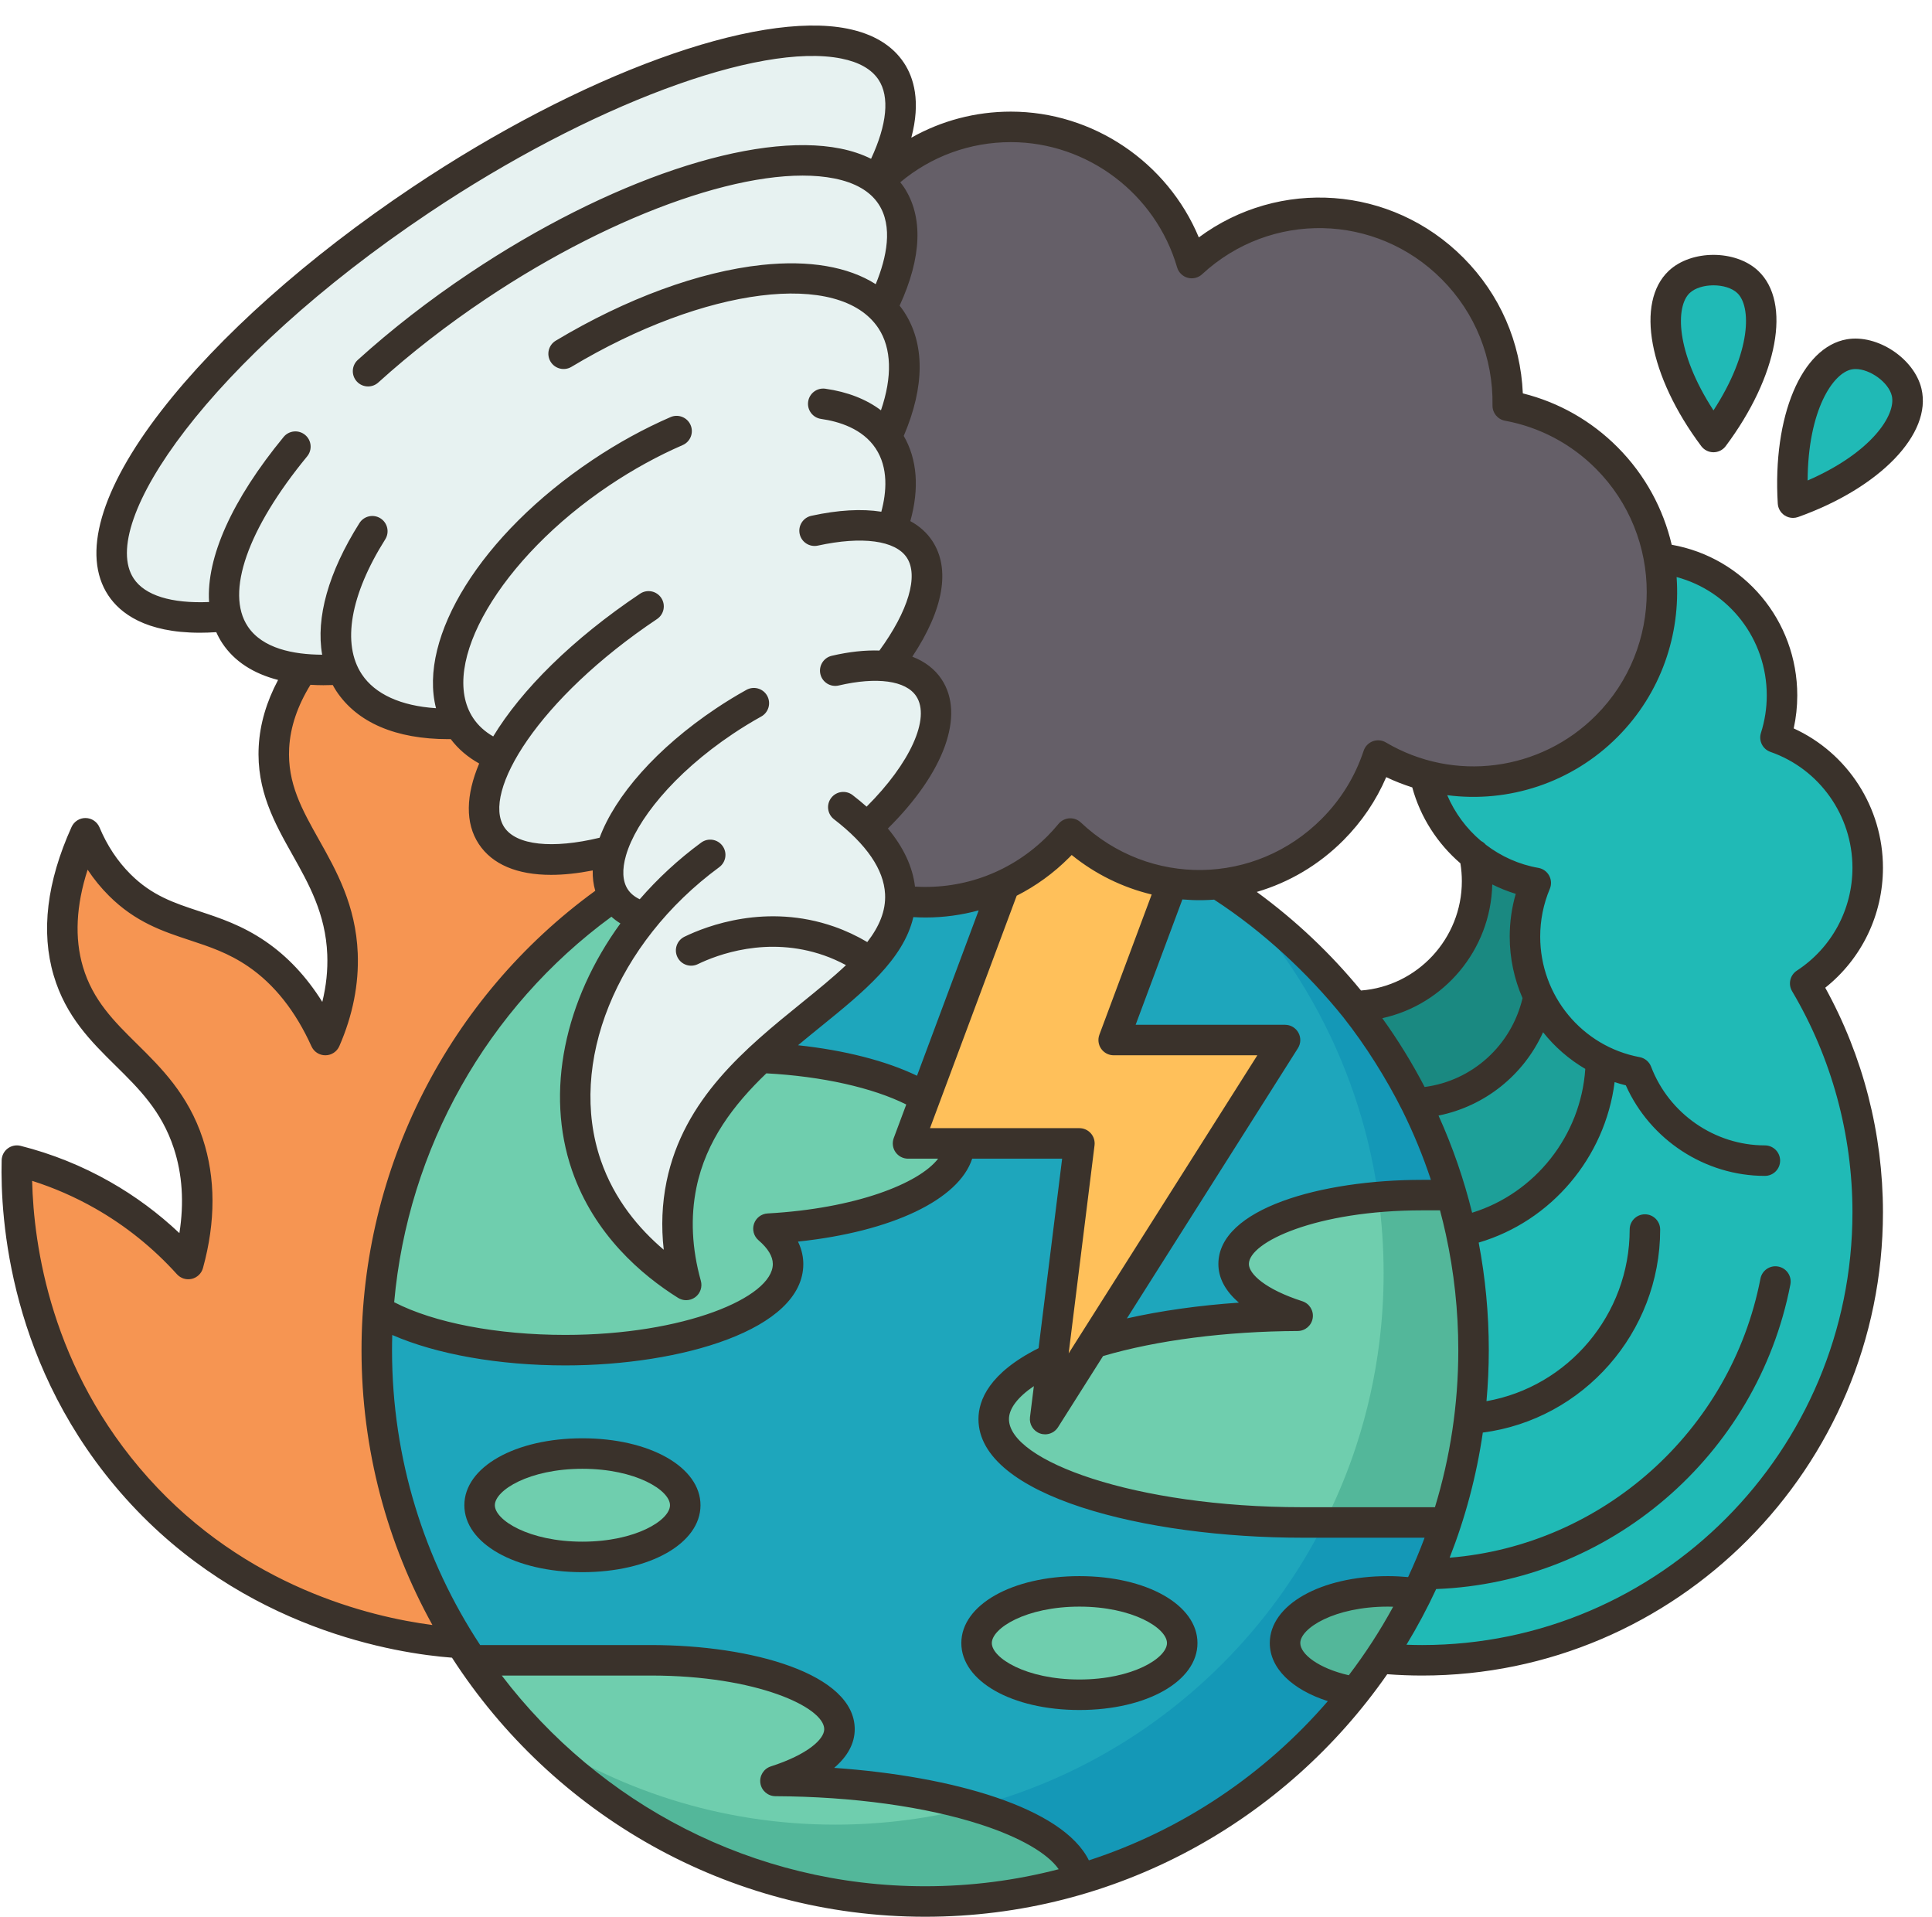
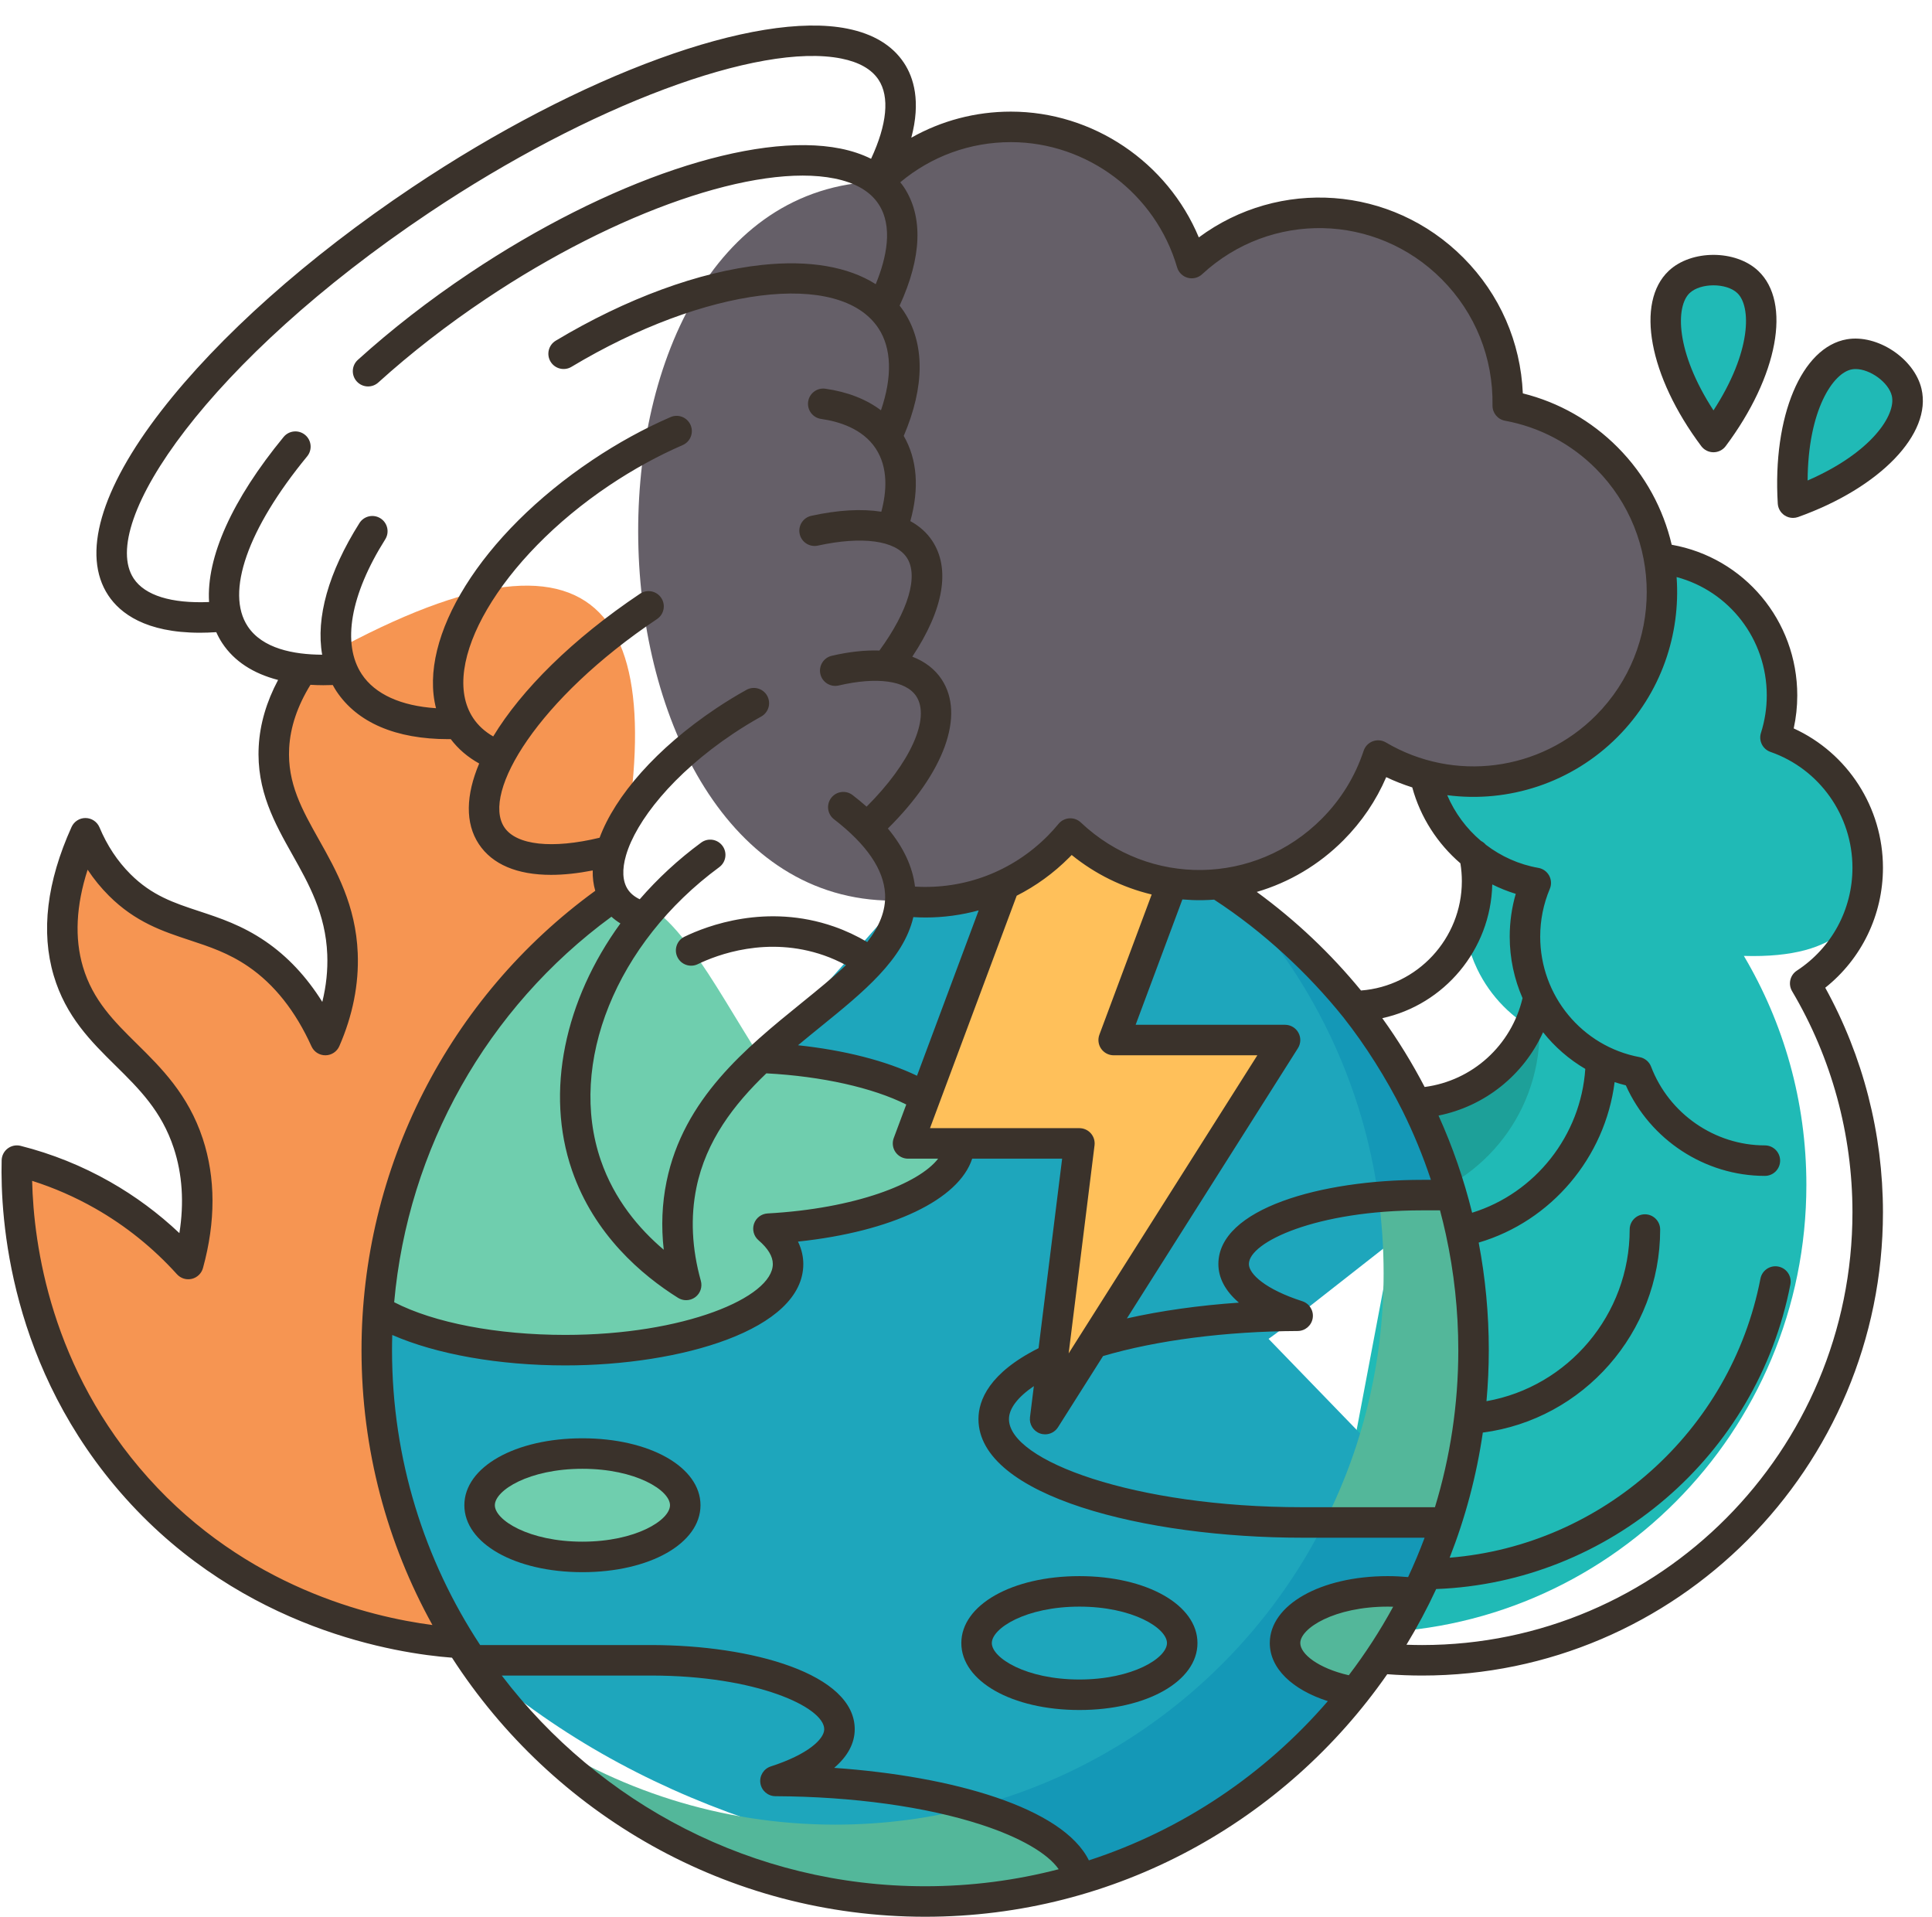
<svg xmlns="http://www.w3.org/2000/svg" height="502.7" preserveAspectRatio="xMidYMid meet" version="1.0" viewBox="-0.4 -6.7 506.8 502.7" width="506.8" zoomAndPan="magnify">
  <g>
    <g>
      <g>
        <path d="M78.968,168.722c-5.73,8.38-7.23,15.48-7.5,20.52c-1.13,20.66,17.05,30.76,17.98,54.22 c0.37,9.53-2.25,17.43-4.5,22.59c-5.68-12.56-12.78-19.03-17.98-22.59c-12.9-8.81-24.73-6.87-35.96-18.07 c-4.93-4.91-7.59-10.2-8.99-13.56c-7.67,16.97-6.71,28.67-4.5,36.15c5.84,19.73,24.49,23.98,31.47,45.19 c4.03,12.25,2.11,23.94,0,31.62c-4.69-5.19-12.04-12.13-22.48-18.07c-8.51-4.84-16.43-7.51-22.48-9.04 c-0.22,8.91-0.31,50.38,31.47,85.86c32.66,36.45,75.27,40.11,84.82,40.63l0.04-0.02l40.31-195.84h0.01 C177.384,152.332,157.672,122.858,78.968,168.722z" fill="#f69552" />
      </g>
      <g>
        <path d="M499.748,96.192c2.07,8.75-8.93,21.47-29.81,28.93c-1.35-22.23,6-37.39,14.82-38.9 C490.728,85.192,498.348,90.262,499.748,96.192z" fill="#20bab6" />
      </g>
      <g>
        <path d="M458.068,67.242c6.52,6.15,4.33,22.87-8.99,40.67c-13.33-17.8-15.52-34.52-8.99-40.67 C444.508,63.072,453.648,63.072,458.068,67.242z" fill="#20bab6" />
      </g>
      <g>
-         <path d="M402.468,224.852c-3.367-12.876-9.609-12.07-16.09-7.21c0.46,2.18,0.69,4.43,0.69,6.75 c0,18.02-14.47,32.64-32.37,32.76l-0.01,0.01c-6.289,14.388-0.847,22.913,16.23,25.44l0.02-0.01 c20.958,7.384,32.161-1.19,32.26-27.93L402.468,224.852z" fill="#1a8981" />
-       </g>
+         </g>
      <g>
        <path d="M419.548,271.302l0.01-0.01c8.415-19.081-2.461-19.85-16.36-16.63 c-3.03,15.42-16.21,27.18-32.26,27.93l-0.02,0.01l11.87,33.64h0.01C415.236,322.982,434.576,308.014,419.548,271.302z" fill="#1da099" />
      </g>
      <g>
-         <path d="M489.538,220.872c0-15.82-10.12-29.25-24.19-34.16c1.11-3.47,1.71-7.18,1.71-11.03 c0-18.7-14.13-34.09-32.25-35.95h-0.01l-61.4,56.87c1.75,8.48,6.45,15.87,12.98,21.04c4.59,3.64,10.09,6.17,16.09,7.21 c-1.83,4.33-2.84,9.09-2.84,14.09c0,5.64,1.28,10.97,3.57,15.72c3.47,7.2,9.24,13.07,16.36,16.63l-0.01,0.01 c-0.22,22.17-15.92,40.61-36.75,44.94h-0.01l-21.2,111.96c3.65,0.35,7.34,0.52,11.07,0.52c64.55,0,116.88-52.6,116.88-117.48 c0-21.94-5.98-42.47-16.4-60.04C483.008,244.762,489.538,233.582,489.538,220.872z" fill="#20bab6" />
+         <path d="M489.538,220.872c0-15.82-10.12-29.25-24.19-34.16c1.11-3.47,1.71-7.18,1.71-11.03 c0-18.7-14.13-34.09-32.25-35.95h-0.01l-61.4,56.87c1.75,8.48,6.45,15.87,12.98,21.04c-1.83,4.33-2.84,9.09-2.84,14.09c0,5.64,1.28,10.97,3.57,15.72c3.47,7.2,9.24,13.07,16.36,16.63l-0.01,0.01 c-0.22,22.17-15.92,40.61-36.75,44.94h-0.01l-21.2,111.96c3.65,0.35,7.34,0.52,11.07,0.52c64.55,0,116.88-52.6,116.88-117.48 c0-21.94-5.98-42.47-16.4-60.04C483.008,244.762,489.538,233.582,489.538,220.872z" fill="#20bab6" />
      </g>
      <g>
        <path d="M370.918,282.602c-4.52-9.07-9.97-17.59-16.23-25.44c-9.97-12.55-21.99-23.39-35.55-32.02v-0.01 c-3.695-5.67-7.616-8.329-12.03-0.26c-33.27,5.397-30.133,21.562-15.37,41.18l-5.36,79.47c14.483,11.946,33.308,10.958,53.62-7.16 l40.37-31.64C377.928,298.342,374.758,290.272,370.918,282.602z" fill="#1ea6bc" />
      </g>
      <g>
        <path d="M282.748,293.172h-31.47l-152.47,43.9c-0.25,3.41-0.37,6.85-0.37,10.32 c0,28.2,8.03,54.52,21.92,76.76c0.97,1.54,1.96,3.07,2.98,4.57c42.355,37.619,96.999,54.143,159.32,57.49 c29-8.51,54.2-25.94,72.48-49.14l16.26-25.86c2.94-5.99,5.48-12.21,7.58-18.64L282.748,293.172z" fill="#1ea6bc" />
      </g>
      <g>
        <path d="M235.768,229.472h-0.01l-36.63,41.23c6.253,14.869,22.559,18.109,43.16,10.42 c24.944-11.934,35.142-29.333,20.82-55.82C251.144,214.49,241.634,215.88,235.768,229.472z" fill="#1ea6bc" />
      </g>
      <g>
        <path d="M434.798,139.732c-1.72-9.63-6.29-18.85-13.69-26.3c-7.37-7.4-16.47-11.97-26-13.73 c0.22-13-4.59-26.06-14.46-35.98c-18.82-18.91-49.03-19.39-68.43-1.43c-6.01-20.64-24.98-35.72-47.45-35.72 c-13.54,0-25.81,5.47-34.74,14.33c-87.756,2.667-82.026,191.237,5.73,188.57h0.01c9.23,1.23,18.74-0.16,27.34-4.17 c12.457,12.426,27.533,9.951,44-0.43c3.98,0.57,8.03,0.67,12.03,0.26c10.97-1.09,21.64-5.86,30.04-14.3 c5.61-5.64,9.58-12.3,11.93-19.38c3.89,2.3,8.03,4.02,12.29,5.15c16.48,4.4,34.78,0.11,47.71-12.88 C433.008,171.752,437.578,155.212,434.798,139.732z" fill="#655f68" />
      </g>
      <g>
-         <path d="M386.138,347.392c0,6.08-0.37,12.07-1.1,17.96c-1.15,9.38-3.21,18.49-6.06,27.22h-37.79 c-44.69,0-80.92-12.14-80.92-27.11c0-5.96,5.74-11.47,15.47-15.94c-0.66,5.31-1.32,10.63-1.98,15.94 c4.21-6.65,8.42-13.29,12.62-19.94c14.15-4.36,32.94-7.06,53.62-7.16c-10.29-3.31-16.79-8.16-16.79-13.57 c0-9.98,22.14-18.07,49.45-18.07h7.71c0.91,3.13,1.72,6.31,2.42,9.52C384.988,326.272,386.138,336.702,386.138,347.392z" fill="#6fceae" />
-       </g>
+         </g>
      <g>
        <path d="M363.668,410.652c2.69,0,5.28,0.19,7.73,0.56c-2.89,5.9-6.17,11.58-9.81,16.99 c-2.04,3.04-4.19,6-6.45,8.87c-10.72-1.8-18.45-6.88-18.45-12.87C336.688,416.722,348.768,410.652,363.668,410.652z" fill="#6fceae" />
      </g>
      <g>
        <path d="M336.688,266.052c-16.77,26.49-33.54,52.99-50.31,79.47c-4.2,6.65-8.41,13.29-12.62,19.94 c0.66-5.31,1.32-10.63,1.98-15.94c2.33-18.79,4.67-37.57,7.01-56.35h-31.47h-13.49l4.5-12.05l20.82-55.82 c5.13-2.39,9.92-5.71,14.15-9.95c1.1-1.11,2.13-2.27,3.11-3.45c7.65,7.23,17.02,11.55,26.74,12.97 c-5.13,13.73-10.25,27.45-15.37,41.18H336.688z" fill="#ffc05a" />
      </g>
      <g>
-         <path d="M282.748,410.652c14.89,0,26.97,6.07,26.97,13.55c0,7.49-12.08,13.56-26.97,13.56 c-14.9,0-26.97-6.07-26.97-13.56C255.778,416.722,267.848,410.652,282.748,410.652z" fill="#6fceae" />
-       </g>
+         </g>
      <g>
-         <path d="M203.018,460.362c42.89,0.21,77.71,11.59,79.64,25.85c-12.81,3.76-26.35,5.77-40.37,5.77 c-49.45,0-93.06-25.07-118.95-63.26h47.02c27.31,0,49.45,8.09,49.45,18.07C219.808,452.202,213.308,457.052,203.018,460.362z" fill="#6fceae" />
-       </g>
+         </g>
      <g>
        <path d="M251.278,293.172h-13.49l4.5-12.05c-9.3-5.69-24.98-9.67-43.16-10.42h-0.01 c-12.285-18.902-23.918-43.694-38.44-42.39h-0.01c-34.95,24.25-58.7,63.65-61.86,108.76c10.41,6.2,28.51,10.32,49.08,10.32 c32.27,0,58.44-10.12,58.44-22.6c0-3.3-1.85-6.44-5.15-9.26C229.498,313.962,251.278,304.552,251.278,293.172z" fill="#6fceae" />
      </g>
      <g>
-         <path d="M59.048,154.852c-13.42,1.41-23.3-0.95-27.71-7.63c-12.39-18.69,22.81-64.12,78.6-101.46 c55.8-37.34,111.07-52.46,123.45-33.76c4.42,6.67,2.78,16.73-3.69,28.63c0.11,0.08,0.22,0.17,0.33,0.27 c1.31,1.06,2.43,2.29,3.35,3.68c4.74,7.16,3.49,17.58-2.54,29.5c0,0.01,0,0.01,0,0.01c0.94,0.94,1.78,1.96,2.52,3.07 c5.19,7.84,4.37,18.8-1.22,30.82l-0.01,0.01c0.18,0.23,0.34,0.46,0.5,0.69c3.99,6.01,4.15,13.96,1.17,22.65l-0.27,0.87v0.01 c3.19,1,5.67,2.7,7.27,5.11c4.6,6.94,0.92,18.35-8.58,30.69v0.01c5.01,0.52,8.89,2.37,11.06,5.65c5.5,8.31-1.63,23.25-16.34,36.69 c7.08,7.17,8.62,13.17,8.82,17.19c0.03,0.65,0.03,1.29,0,1.92c-0.27,5.94-3.3,11.15-7.85,16.15c-7.36,8.11-18.7,15.7-28.78,25.08 h-0.01c-9.51,8.85-17.89,19.29-20.75,33.26c-2.29,11.18-0.29,20.9,1.23,26.32c-7-4.38-20.28-14.27-26.17-31.34 c-7.1-20.59-1.21-45.16,15.2-65.12l-0.01-0.01c-3.37-0.89-6.01-2.56-7.67-5.05c-0.1-0.15-0.19-0.29-0.27-0.45 c-1.92-3.22-2.04-7.36-0.64-11.99h-0.01c-14.99,4.06-26.89,3.07-31.48-3.87c-3.33-5.02-2.32-12.4,2.11-20.77l-0.01-0.01 l-1.01-0.46c-3.91-1.64-7.08-4.1-9.26-7.4c-0.16-0.24-0.31-0.48-0.46-0.72c-13.19,0.54-23.56-2.93-28.75-10.77 c-0.73-1.11-1.35-2.28-1.85-3.51c-3.72,0.27-7.19,0.25-10.35-0.09c-8.14-0.86-14.31-3.79-17.72-8.95 C60.258,158.272,59.528,156.622,59.048,154.852z" fill="#e7f2f1" />
-       </g>
+         </g>
      <g>
        <path d="M152.378,374.502c14.9,0,26.97,6.07,26.97,13.55c0,7.49-12.07,13.56-26.97,13.56 c-14.89,0-26.97-6.07-26.97-13.56C125.408,380.572,137.488,374.502,152.378,374.502z" fill="#6fceae" />
      </g>
      <g>
        <path d="M380.368,306.722h-7.71c-3.95,0-7.8,0.17-11.48,0.5c-0.51-3.76-1.18-7.48-1.98-11.14 c-0.7-3.21-1.51-6.39-2.42-9.52c-2.44-8.38-5.61-16.45-9.45-24.12c-4.52-9.07-9.97-17.59-16.23-25.44 c-2.53-3.19-5.2-6.27-7.99-9.23c11.94,8.16,22.59,18.08,31.58,29.39c6.26,7.85,11.71,16.37,16.23,25.44 C374.758,290.272,377.928,298.342,380.368,306.722z" fill="#1498b7" />
      </g>
      <g>
        <path d="M382.788,316.242c2.2,10.03,3.35,20.46,3.35,31.15c0,6.08-0.37,12.07-1.1,17.96 c-1.15,9.38-3.21,18.49-6.06,27.22h-31.93c0.26-0.5,0.51-1.01,0.76-1.52c2.94-5.99,5.48-12.21,7.58-18.64 c2.85-8.73,4.91-17.84,6.06-27.22c0.73-5.89,1.1-11.88,1.1-17.96c0-6.79-0.46-13.47-1.37-20.01c3.68-0.33,7.53-0.5,11.48-0.5h7.71 C381.278,309.852,382.088,313.032,382.788,316.242z" fill="#53b79a" />
      </g>
      <g>
        <path d="M363.668,410.652c2.69,0,5.28,0.19,7.73,0.56c-2.89,5.9-6.17,11.58-9.81,16.99 c-2.04,3.04-4.19,6-6.45,8.87c-10.72-1.8-18.45-6.88-18.45-12.87C336.688,416.722,348.768,410.652,363.668,410.652z" fill="#53b79a" />
      </g>
      <g>
        <path d="M347.048,392.572h31.93c-2.1,6.43-4.64,12.65-7.58,18.64c-2.45-0.37-5.04-0.56-7.73-0.56 c-14.9,0-26.98,6.07-26.98,13.55c0,5.99,7.73,11.07,18.45,12.87c-18.28,23.2-43.48,40.63-72.48,49.14 c-1.03-7.61-11.42-14.4-27.41-19.1c1.28-0.33,2.55-0.69,3.82-1.06c29-8.51,54.2-25.94,72.48-49.14c2.26-2.87,4.41-5.83,6.45-8.87 C341.328,403.102,344.348,397.932,347.048,392.572z" fill="#1498b7" />
      </g>
      <g>
        <path d="M282.658,486.212c-12.81,3.76-26.35,5.77-40.37,5.77c-41.1,0-78.16-17.32-104.37-45.09 c23.03,15.73,50.83,24.93,80.78,24.93c12.64,0,24.88-1.63,36.55-4.71C271.238,471.812,281.628,478.602,282.658,486.212z" fill="#53b79a" />
      </g>
    </g>
    <g fill="#3a322b">
      <path d="M503.644,95.271c-1.872-7.933-11.566-14.362-19.568-12.993 c-11.895,2.042-19.521,20.164-18.134,43.089c0.076,1.256,0.739,2.403,1.789,3.096c0.662,0.438,1.43,0.662,2.204,0.662 c0.453,0,0.908-0.077,1.346-0.233C492.816,121.199,506.427,107.06,503.644,95.271z M473.77,119.314 c0.103-18.503,6.705-28.301,11.66-29.151c0.302-0.052,0.613-0.077,0.934-0.077c3.787,0,8.657,3.478,9.495,7.023 C497.02,102.03,490.645,111.977,473.77,119.314z" />
      <path d="M449.076,111.908c1.261,0,2.447-0.594,3.202-1.603c13.735-18.349,17.323-37.684,8.532-45.973 c-5.922-5.587-17.548-5.586-23.47,0c-8.791,8.29-5.202,27.625,8.533,45.974C446.629,111.314,447.815,111.908,449.076,111.908z M442.829,70.152c1.431-1.349,3.839-2.023,6.247-2.023c2.407,0,4.816,0.675,6.246,2.023c3.669,3.46,3.81,15.294-6.246,30.778 C439.02,85.446,439.16,73.612,442.829,70.152z" />
      <path d="M152.381,370.501c-17.657,0-30.973,7.547-30.973,17.556s13.315,17.556,30.973,17.556 s30.972-7.547,30.972-17.556S170.038,370.501,152.381,370.501z M152.381,397.612c-14.023,0-22.973-5.659-22.973-9.556 s8.949-9.556,22.973-9.556c14.022,0,22.972,5.659,22.972,9.556S166.403,397.612,152.381,397.612z" />
      <path d="M282.747,406.649c-17.657,0-30.973,7.547-30.973,17.556c0,10.008,13.315,17.555,30.973,17.555 s30.972-7.547,30.972-17.555C313.719,414.196,300.404,406.649,282.747,406.649z M282.747,433.76 c-14.023,0-22.973-5.659-22.973-9.555c0-3.896,8.949-9.556,22.973-9.556c14.022,0,22.972,5.659,22.972,9.556 C305.719,428.1,296.769,433.76,282.747,433.76z" />
      <path d="M493.534,220.871c0-15.833-9.268-30.08-23.41-36.542c0.62-2.831,0.934-5.725,0.934-8.643 c0-19.67-13.968-36.163-32.937-39.52c-2.2-9.372-6.92-18.263-14.178-25.558c-6.914-6.949-15.459-11.797-24.875-14.142 c-0.576-13.446-6.04-25.97-15.583-35.562c-18.923-19.019-48.369-20.932-69.41-5.342c-8.222-19.686-27.723-32.987-49.31-32.987 c-9.287,0-18.218,2.384-26.11,6.837c2.53-9.527,0.63-15.763-1.927-19.623c-3.041-4.591-8.033-7.61-14.839-8.976 c-23.923-4.798-69.804,11.931-114.173,41.625c-27.334,18.293-50.705,39.104-65.809,58.599 c-15.979,20.626-20.919,37.814-13.909,48.398c3.098,4.675,9.756,9.804,24.052,9.804c1.355,0,2.788-0.052,4.283-0.149 c0.451,1.005,0.971,1.974,1.581,2.895c3.126,4.719,8.086,7.95,14.634,9.638c-3.047,5.722-4.76,11.553-5.078,17.4 c-0.632,11.591,4.192,20.172,8.858,28.471c4.277,7.607,8.7,15.474,9.12,26.126c0.162,4.109-0.274,8.269-1.301,12.438 c-4.13-6.611-9.126-11.938-14.924-15.898c-6.117-4.178-11.842-6.067-17.378-7.894c-6.64-2.191-12.373-4.083-18.017-9.709 c-3.404-3.394-6.138-7.521-8.125-12.268c-0.614-1.468-2.042-2.433-3.634-2.455c-1.567-0.037-3.045,0.901-3.7,2.352 c-6.498,14.376-8.075,27.474-4.688,38.93c3.193,10.793,9.814,17.324,16.218,23.64c6.212,6.127,12.079,11.914,15.286,21.661 c2.244,6.819,2.735,14.288,1.473,22.279c-5.503-5.2-11.591-9.709-18.172-13.45c-7.356-4.185-15.254-7.36-23.474-9.438 c-1.176-0.299-2.429-0.043-3.398,0.691c-0.969,0.734-1.55,1.87-1.581,3.086c-0.385,15.313,2.011,54.604,32.486,88.621 c30.977,34.577,71.269,40.747,85.645,41.832c26.374,40.858,72.158,67.944,124.123,67.944c50.103,0,94.458-25.182,121.212-63.608 c3.038,0.228,6.106,0.349,9.154,0.349c66.653,0,120.88-54.497,120.88-121.482c0-20.669-5.223-40.953-15.137-58.903 C487.938,244.748,493.534,233.242,493.534,220.871z M236.709,42.373c-0.293-0.443-0.625-0.855-0.95-1.272 c8.141-6.809,18.297-10.526,29.005-10.526c20.046,0,37.979,13.502,43.61,32.836c0.388,1.331,1.438,2.366,2.772,2.736 s2.769,0.022,3.785-0.919c17.974-16.636,45.594-16.056,62.88,1.319c8.783,8.828,13.506,20.579,13.3,33.088 c-0.033,1.954,1.352,3.645,3.273,4c9.082,1.676,17.342,6.039,23.885,12.616c17.733,17.824,17.733,46.825,0,64.649 c-14.636,14.712-37.306,17.637-55.127,7.108c-1.041-0.615-2.305-0.726-3.438-0.302c-1.132,0.424-2.012,1.338-2.393,2.486 c-2.246,6.765-5.937,12.761-10.969,17.819c-17.465,17.555-45.239,17.986-63.229,0.985c-0.805-0.76-1.883-1.152-2.994-1.085 c-1.105,0.068-2.133,0.592-2.838,1.446c-0.955,1.157-1.892,2.194-2.866,3.173c-9.287,9.335-21.816,14.068-34.795,13.289 c-0.615-5.192-3.001-10.288-7.11-15.24c14.776-14.625,20.314-29.729,14.095-39.118c-1.78-2.688-4.394-4.678-7.688-5.945 c8.208-12.377,10.086-23.045,5.216-30.399c-1.423-2.147-3.361-3.857-5.736-5.152c2.397-8.577,1.811-16.23-1.729-22.34 c5.554-13.009,5.579-24.272,0.019-32.666c-0.345-0.52-0.718-1.017-1.101-1.506C241.416,60.789,241.814,50.082,236.709,42.373z M398.992,255.07c-2.948,12.435-13.165,21.657-25.68,23.299c-3.268-6.268-6.973-12.302-11.113-18.046 c16.198-3.523,28.452-17.888,28.849-35.072c1.975,0.98,4.027,1.82,6.162,2.462c-1.053,3.628-1.584,7.39-1.584,11.232 C395.627,244.647,396.825,250.109,398.992,255.07z M272.406,369.229c0.443,0.158,0.898,0.234,1.349,0.234 c1.341,0,2.631-0.676,3.381-1.86l11.819-18.669c14.097-4.148,32.146-6.481,51.061-6.571c1.966-0.01,3.634-1.446,3.934-3.39 c0.3-1.942-0.856-3.815-2.728-4.418c-9.683-3.117-14.017-7.147-14.017-9.759c0-5.738,17.705-14.073,45.449-14.073h4.69 c0.555,2.083,1.069,4.181,1.53,6.295c0.002,0.012,0.001,0.024,0.004,0.037c0.003,0.014,0.009,0.026,0.012,0.04 c2.135,9.823,3.251,19.966,3.251,30.294c0,14.325-2.148,28.154-6.127,41.186h-34.827c-44.022,0-76.917-12.202-76.917-23.111 c0-2.767,2.317-5.777,6.53-8.645l-1.014,8.151C269.556,366.828,270.643,368.597,272.406,369.229z M285.745,290.519 c-0.76-0.859-1.852-1.352-2.998-1.352h-39.192l22.744-60.961c5.019-2.546,9.678-5.901,13.791-10.035 c0.213-0.214,0.424-0.429,0.633-0.647c6.192,5.019,13.348,8.524,20.986,10.362l-13.719,36.771 c-0.458,1.229-0.285,2.603,0.462,3.68c0.748,1.076,1.976,1.719,3.286,1.719h37.688l-49.495,78.179l6.787-54.573 C286.858,292.523,286.504,291.379,285.745,290.519z M198.572,318.563c2.49,2.136,3.753,4.233,3.753,6.233 c0,8.776-23.282,18.593-54.44,18.593c-17.932,0-34.438-3.18-44.885-8.573c3.59-40.206,24.272-77.124,56.992-101.102 c0.715,0.651,1.499,1.238,2.353,1.762c-14.59,20.062-19.804,44.142-12.695,64.765c5.817,16.876,18.341,27.495,27.822,33.433 c0.651,0.407,1.388,0.609,2.123,0.609c0.845,0,1.688-0.268,2.395-0.796c1.323-0.989,1.902-2.689,1.458-4.28 c-2.361-8.457-2.754-16.68-1.165-24.44c2.515-12.292,9.835-21.818,18.347-29.977c14.575,0.776,27.889,3.758,36.701,8.173 l-3.286,8.807c-0.458,1.229-0.285,2.603,0.462,3.68c0.748,1.076,1.976,1.719,3.286,1.719h7.895 c-5.04,6.551-21.752,13.096-44.731,14.365c-1.631,0.09-3.043,1.163-3.567,2.71S197.333,317.5,198.572,318.563z M208.937,267.423 c1.997-1.668,3.997-3.29,5.959-4.88c11.11-9.005,21.7-17.588,24.292-28.725c1.076,0.064,2.151,0.101,3.221,0.101 c4.749,0,9.419-0.644,13.917-1.869l-16.181,43.371C232.022,271.509,221.152,268.731,208.937,267.423z M324.585,334.926 c-10.482,0.721-20.452,2.127-29.379,4.135l44.865-70.865c0.78-1.232,0.827-2.791,0.124-4.068s-2.046-2.071-3.504-2.071h-39.192 l12.264-32.872c1.731,0.145,3.476,0.216,5.233,0.193c1.036-0.015,2.066-0.069,3.093-0.142 c12.797,8.311,24.623,19.305,33.872,30.824c5.9,7.466,11.303,16.089,15.554,24.567c2.893,5.838,5.383,11.881,7.443,18.097h-2.304 c-26.561,0-53.449,7.582-53.449,22.073C319.205,328.484,321.057,331.912,324.585,334.926z M376.952,285.863 c12.17-2.449,22.339-10.622,27.425-21.851c3.052,3.836,6.798,7.108,11.073,9.614c-1.164,17.483-13.14,32.606-29.684,37.719 C383.598,302.557,380.642,294.034,376.952,285.863z M356.618,253.065c-7.891-9.63-17.048-18.329-27.344-25.849 c8.512-2.499,16.317-7.104,22.743-13.563c4.799-4.824,8.559-10.372,11.216-16.542c2.232,1.066,4.515,1.955,6.831,2.69 c2.135,7.844,6.625,14.748,12.628,19.912c0.251,1.542,0.379,3.111,0.379,4.682C383.07,239.489,371.372,251.956,356.618,253.065z M64.584,157.568c-5.889-8.891-0.061-25.56,15.591-44.589c1.403-1.706,1.158-4.227-0.548-5.63 c-1.706-1.403-4.228-1.158-5.63,0.548c-13.572,16.5-20.291,31.618-19.554,43.287c-9.879,0.421-16.831-1.72-19.775-6.166 c-9.565-14.441,19.909-57.39,77.497-95.931c42.05-28.143,86.528-44.77,108.15-40.429c4.642,0.931,7.92,2.798,9.742,5.55 c2.949,4.453,2.237,11.73-1.958,20.736c-2.363-1.176-5.034-2.079-8.029-2.679c-22.664-4.547-60.896,8.306-97.406,32.741 c-10.539,7.053-20.362,14.682-29.198,22.675c-1.638,1.482-1.765,4.011-0.283,5.65c0.79,0.873,1.877,1.316,2.968,1.316 c0.957,0,1.917-0.341,2.683-1.034c8.548-7.733,18.063-15.121,28.28-21.959c34.299-22.954,71.021-35.63,91.384-31.546 c5.444,1.092,9.328,3.341,11.542,6.684c3.876,5.851,2.156,14.041-0.721,21.034c-7.211-4.585-17.433-6.37-29.84-5.046 c-16.448,1.756-35.658,8.81-54.091,19.863c-1.896,1.136-2.51,3.593-1.374,5.488c1.137,1.895,3.595,2.509,5.487,1.374 c35.009-20.993,70.377-25.442,80.521-10.129c3.477,5.25,3.673,12.769,0.669,21.529c-3.845-2.905-8.766-4.834-14.577-5.66 c-2.192-0.315-4.214,1.209-4.523,3.397c-0.312,2.187,1.21,4.212,3.396,4.523c4.628,0.658,10.868,2.534,14.311,7.73 c3.385,5.111,2.868,11.477,1.488,16.605c-5.119-0.804-11.297-0.47-18.362,1.073c-2.158,0.471-3.525,2.603-3.055,4.761 s2.594,3.524,4.762,3.055c11.625-2.538,20.352-1.363,23.336,3.145c3.153,4.759,0.394,13.997-7.179,24.375 c-3.756-0.13-7.949,0.312-12.501,1.375c-2.15,0.502-3.487,2.653-2.985,4.805c0.503,2.151,2.653,3.489,4.806,2.985 c10.018-2.338,17.62-1.291,20.332,2.804c3.822,5.771-1.618,17.637-13.013,28.969c-1.148-1.017-2.371-2.027-3.67-3.029 c-1.75-1.35-4.262-1.023-5.61,0.726s-1.023,4.261,0.726,5.61c8.558,6.597,13.065,13.193,13.396,19.604 c0.231,4.476-1.575,8.589-4.667,12.603c-2.781-1.642-5.703-3.01-8.731-4.065c-17.718-6.173-33.33-0.194-39.221,2.664 c-1.987,0.964-2.817,3.357-1.853,5.345c0.965,1.988,3.357,2.817,5.345,1.854c4.991-2.422,18.208-7.494,33.096-2.307 c1.988,0.692,3.916,1.56,5.783,2.559c-3.418,3.237-7.437,6.496-11.66,9.919c-14.514,11.764-30.964,25.098-35.413,46.835 c-1.186,5.792-1.43,11.779-0.734,17.891c-6.457-5.474-12.953-13.138-16.498-23.42c-8.753-25.393,4.017-57.021,31.054-76.915 c1.779-1.309,2.16-3.813,0.851-5.592c-1.311-1.78-3.814-2.162-5.593-0.851c-6.054,4.454-11.44,9.468-16.118,14.858 c-1.361-0.651-2.411-1.511-3.119-2.581c-1.417-2.14-1.546-5.243-0.476-8.93c0.002-0.006,0.003-0.012,0.005-0.017 c2.602-8.934,12.283-21.31,28.063-31.871c2.421-1.62,4.912-3.143,7.404-4.525c1.932-1.072,2.629-3.506,1.558-5.438 c-1.07-1.931-3.504-2.628-5.438-1.558c-2.686,1.49-5.368,3.129-7.973,4.873c-15.615,10.45-26.463,22.923-30.549,33.911 c-12.383,2.988-21.867,1.979-25.002-2.755c-6.031-9.104,8.941-33.765,40.068-54.597c1.836-1.229,2.328-3.713,1.1-5.549 s-3.715-2.328-5.549-1.1c-17.731,11.867-31.15,25.252-38.525,37.433c-2.208-1.266-3.975-2.882-5.264-4.827 c-9.23-13.935,7.16-41.895,35.791-61.055c6.217-4.161,12.666-7.702,19.171-10.524c2.026-0.879,2.956-3.235,2.076-5.262 c-0.879-2.026-3.234-2.957-5.262-2.077c-6.944,3.014-13.819,6.787-20.435,11.215c-29.374,19.658-45.815,46.592-41.082,65.126 c-9.191-0.595-15.999-3.667-19.47-8.908c-5.262-7.942-3.021-20.834,6.146-35.369c1.179-1.868,0.62-4.338-1.249-5.517 c-1.866-1.178-4.339-0.619-5.517,1.25c-8.158,12.934-11.457,24.817-9.775,34.516C76.597,164.964,68.447,163.4,64.584,157.568z M38.479,380.869c-25.584-28.558-30.054-61.091-30.448-77.886c5.737,1.823,11.269,4.241,16.501,7.218 c8.028,4.564,15.257,10.378,21.485,17.276c0.979,1.085,2.469,1.55,3.894,1.211c1.421-0.338,2.546-1.424,2.933-2.833 c3.354-12.214,3.334-23.632-0.058-33.938c-3.812-11.585-10.96-18.636-17.268-24.856c-5.943-5.862-11.557-11.398-14.164-20.213 c-2.222-7.512-1.804-16.052,1.233-25.466c1.648,2.484,3.517,4.77,5.593,6.84c6.985,6.964,14.19,9.342,21.158,11.641 c5.239,1.729,10.188,3.362,15.373,6.904c6.838,4.669,12.42,11.714,16.593,20.938c0.652,1.44,2.067,2.36,3.672,2.352 c1.581-0.011,3.007-0.952,3.639-2.401c3.521-8.072,5.146-16.265,4.827-24.349c-0.497-12.579-5.62-21.691-10.141-29.732 c-4.48-7.968-8.35-14.85-7.844-24.115c0.299-5.497,2.184-11.06,5.583-16.567c1.097,0.063,2.215,0.106,3.371,0.106 c0.811,0,1.638-0.017,2.478-0.048c0.299,0.536,0.599,1.072,0.94,1.586c5.484,8.278,15.609,12.609,29.39,12.609 c0.203,0,0.416-0.011,0.621-0.013c1.952,2.589,4.452,4.729,7.46,6.399c-3.489,8.257-3.733,15.629-0.09,21.129 c3.545,5.352,10.067,8.075,18.948,8.075c3.321,0,6.979-0.39,10.926-1.157c-0.046,1.874,0.174,3.659,0.664,5.335 c-38.448,27.94-61.314,72.724-61.314,120.476c0,26.139,6.76,50.718,18.601,72.08C96.51,417.317,64.088,409.454,38.479,380.869z M242.288,487.982c-45.217,0-85.484-21.691-111.065-55.259h39.139c27.744,0,45.449,8.335,45.449,14.073 c0,2.611-4.334,6.642-14.017,9.759c-1.871,0.603-3.027,2.476-2.728,4.418c0.3,1.943,1.968,3.38,3.934,3.39 c20.312,0.099,39.475,2.747,53.959,7.459c10.243,3.331,17.456,7.53,20.358,11.694C266.119,486.43,254.38,487.982,242.288,487.982z M285.236,481.191c-6.831-13.828-35.756-22.09-66.816-24.256c3.535-3.016,5.392-6.447,5.392-10.139 c0-14.491-26.889-22.073-53.449-22.073h-44.808c-14.602-22.201-23.119-48.784-23.119-77.334c0-1.33,0.023-2.657,0.061-3.983 c11.55,5.047,27.928,7.983,45.388,7.983c30.27,0,62.44-9.32,62.44-26.593c0-1.604-0.313-3.637-1.395-5.879 c24.66-2.613,42.194-10.995,45.694-21.75h23.594l-6.181,49.699c-12.961,6.51-15.768,13.649-15.768,18.597 c0,20.208,43.751,31.111,84.917,31.111h32.115c-1.309,3.511-2.755,6.956-4.329,10.328c-1.744-0.162-3.518-0.254-5.31-0.254 c-17.657,0-30.972,7.547-30.972,17.556c0,6.58,5.8,12.207,15.226,15.231C331.379,458.591,309.779,473.211,285.236,481.191z M353.413,432.644c-8.007-1.835-12.722-5.573-12.722-8.439c0-3.896,8.949-9.556,22.972-9.556c0.466,0,0.929,0.012,1.393,0.025 C361.626,420.973,357.727,426.975,353.413,432.644z M485.534,311.241c0,62.574-50.638,113.482-112.88,113.482 c-1.367,0-2.739-0.033-4.11-0.082c2.859-4.702,5.458-9.578,7.793-14.603c45.361-1.707,84.216-34.924,92.915-79.887 c0.42-2.169-0.998-4.268-3.167-4.687c-2.172-0.422-4.268,0.999-4.687,3.167c-7.749,40.047-41.52,69.954-81.529,73.187 c4.094-10.416,7.041-21.408,8.702-32.814c26.338-3.436,46.523-26.209,46.523-53.245c0-2.209-1.791-4-4-4s-4,1.791-4,4 c0,22.322-16.15,41.23-37.56,45.009c0.393-4.409,0.606-8.869,0.606-13.379c0-9.586-0.902-19.023-2.651-28.211 c19.065-5.615,33.161-22.349,35.656-42.084c0.964,0.316,1.944,0.602,2.941,0.846c6.386,14.29,20.773,23.746,36.475,23.746 c2.209,0,4-1.791,4-4s-1.791-4-4-4c-13.142,0-25.136-8.294-29.845-20.639c-0.496-1.301-1.634-2.25-3.003-2.506 c-15.116-2.825-26.088-16.113-26.088-31.597c0-4.352,0.849-8.571,2.521-12.54c0.474-1.124,0.409-2.402-0.175-3.472 c-0.585-1.07-1.626-1.815-2.827-2.023c-5.092-0.883-9.788-3.025-13.778-6.07c-0.352-0.415-0.779-0.75-1.261-0.992 c-3.821-3.227-6.877-7.341-8.871-12.005c16.073,2.095,32.691-3.224,44.707-15.301c11.41-11.468,16.554-26.875,15.463-41.906 c13.783,3.686,23.652,16.243,23.652,31.05c0,3.342-0.513,6.645-1.523,9.815c-0.658,2.065,0.449,4.279,2.496,4.992 c12.862,4.48,21.504,16.688,21.504,30.378c0,10.934-5.451,21.021-14.581,26.984c-1.793,1.171-2.346,3.546-1.254,5.388 C480.058,270.724,485.534,290.779,485.534,311.241z" />
    </g>
  </g>
</svg>